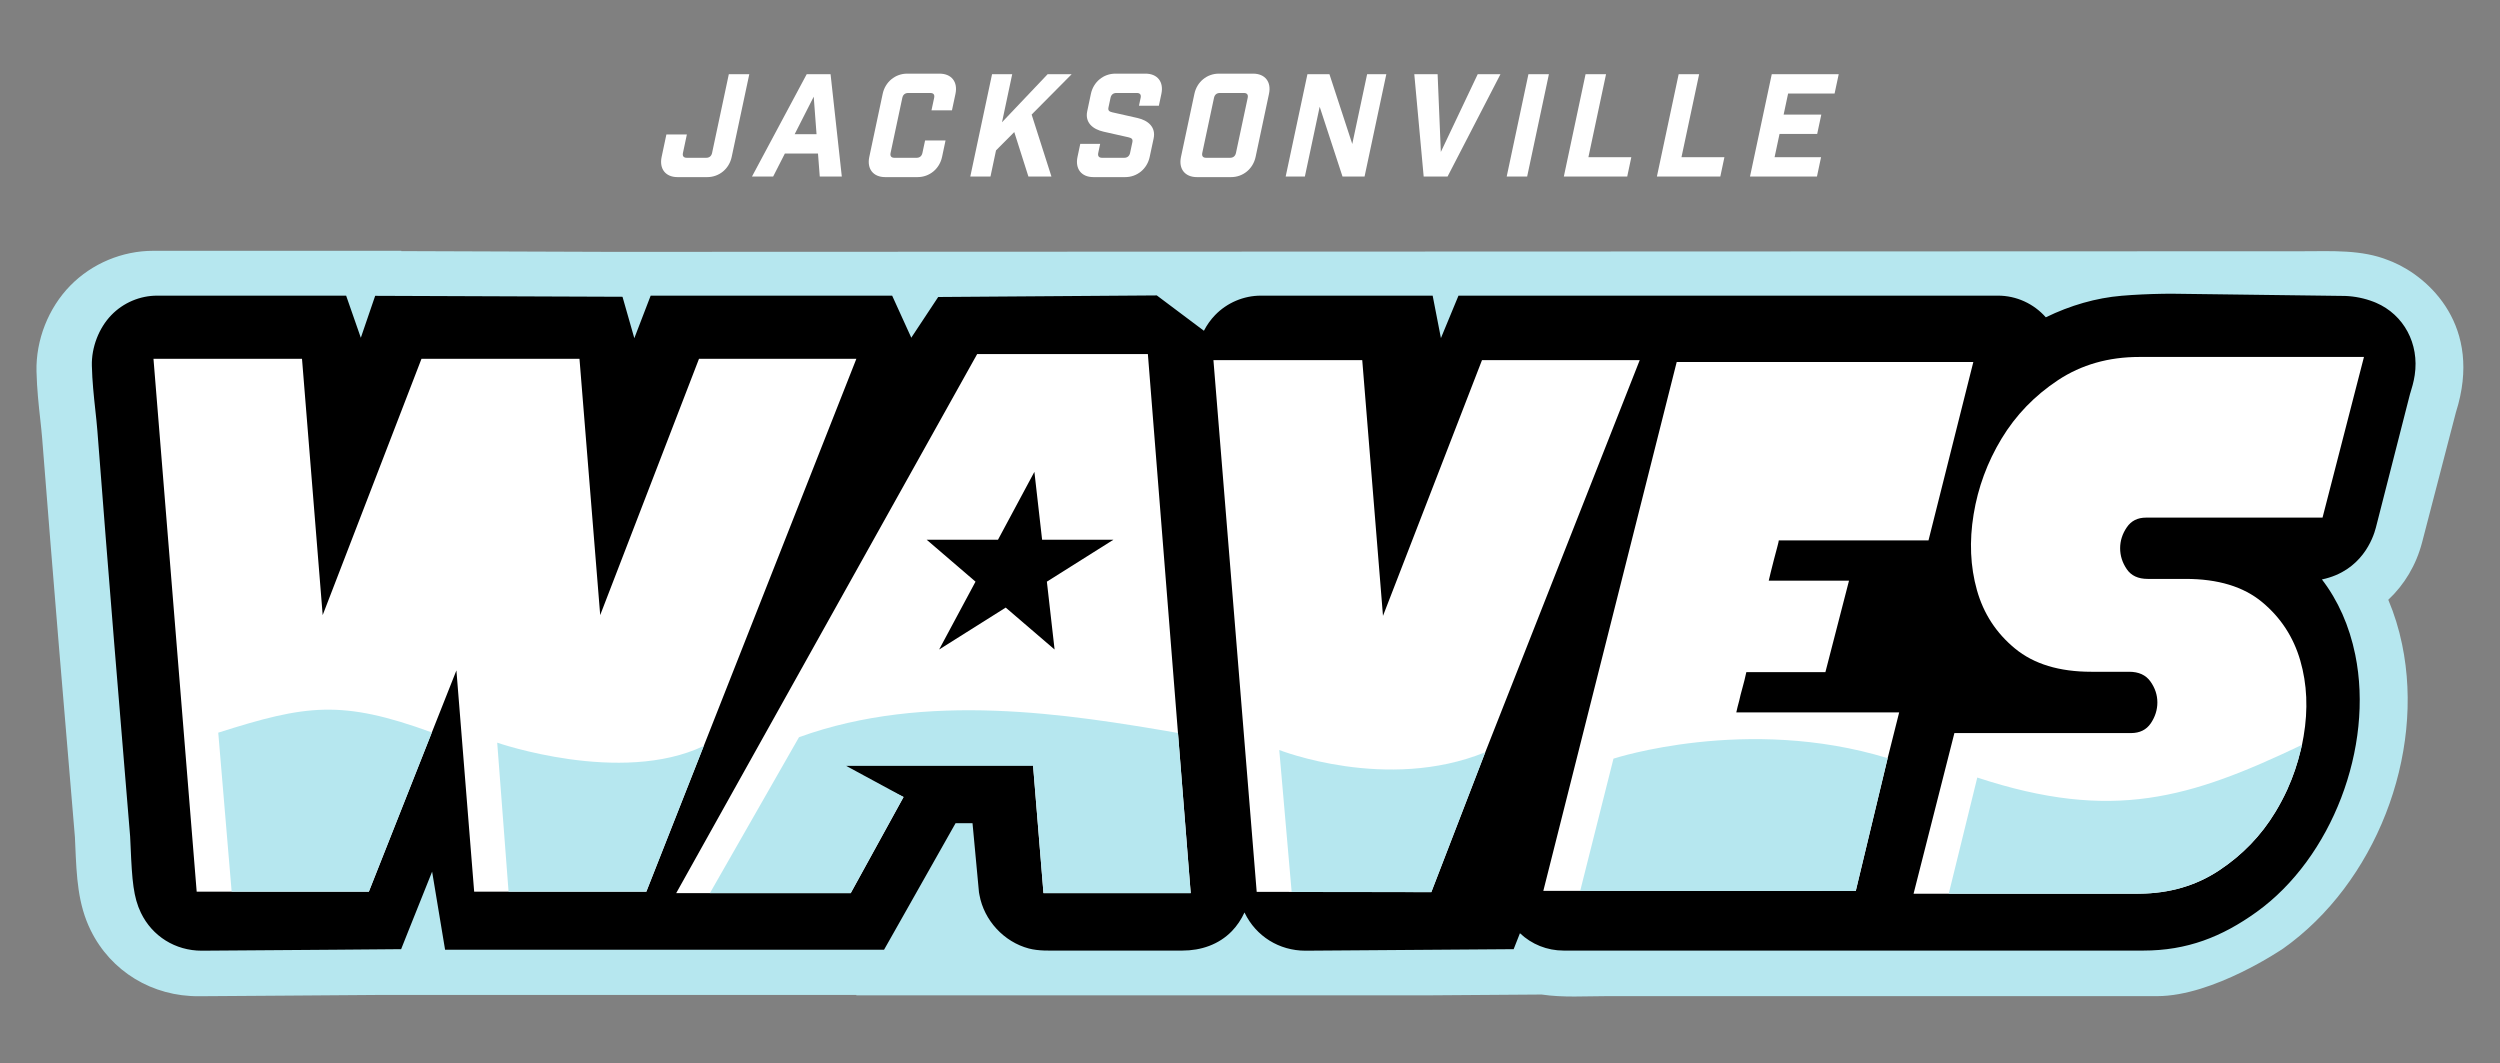
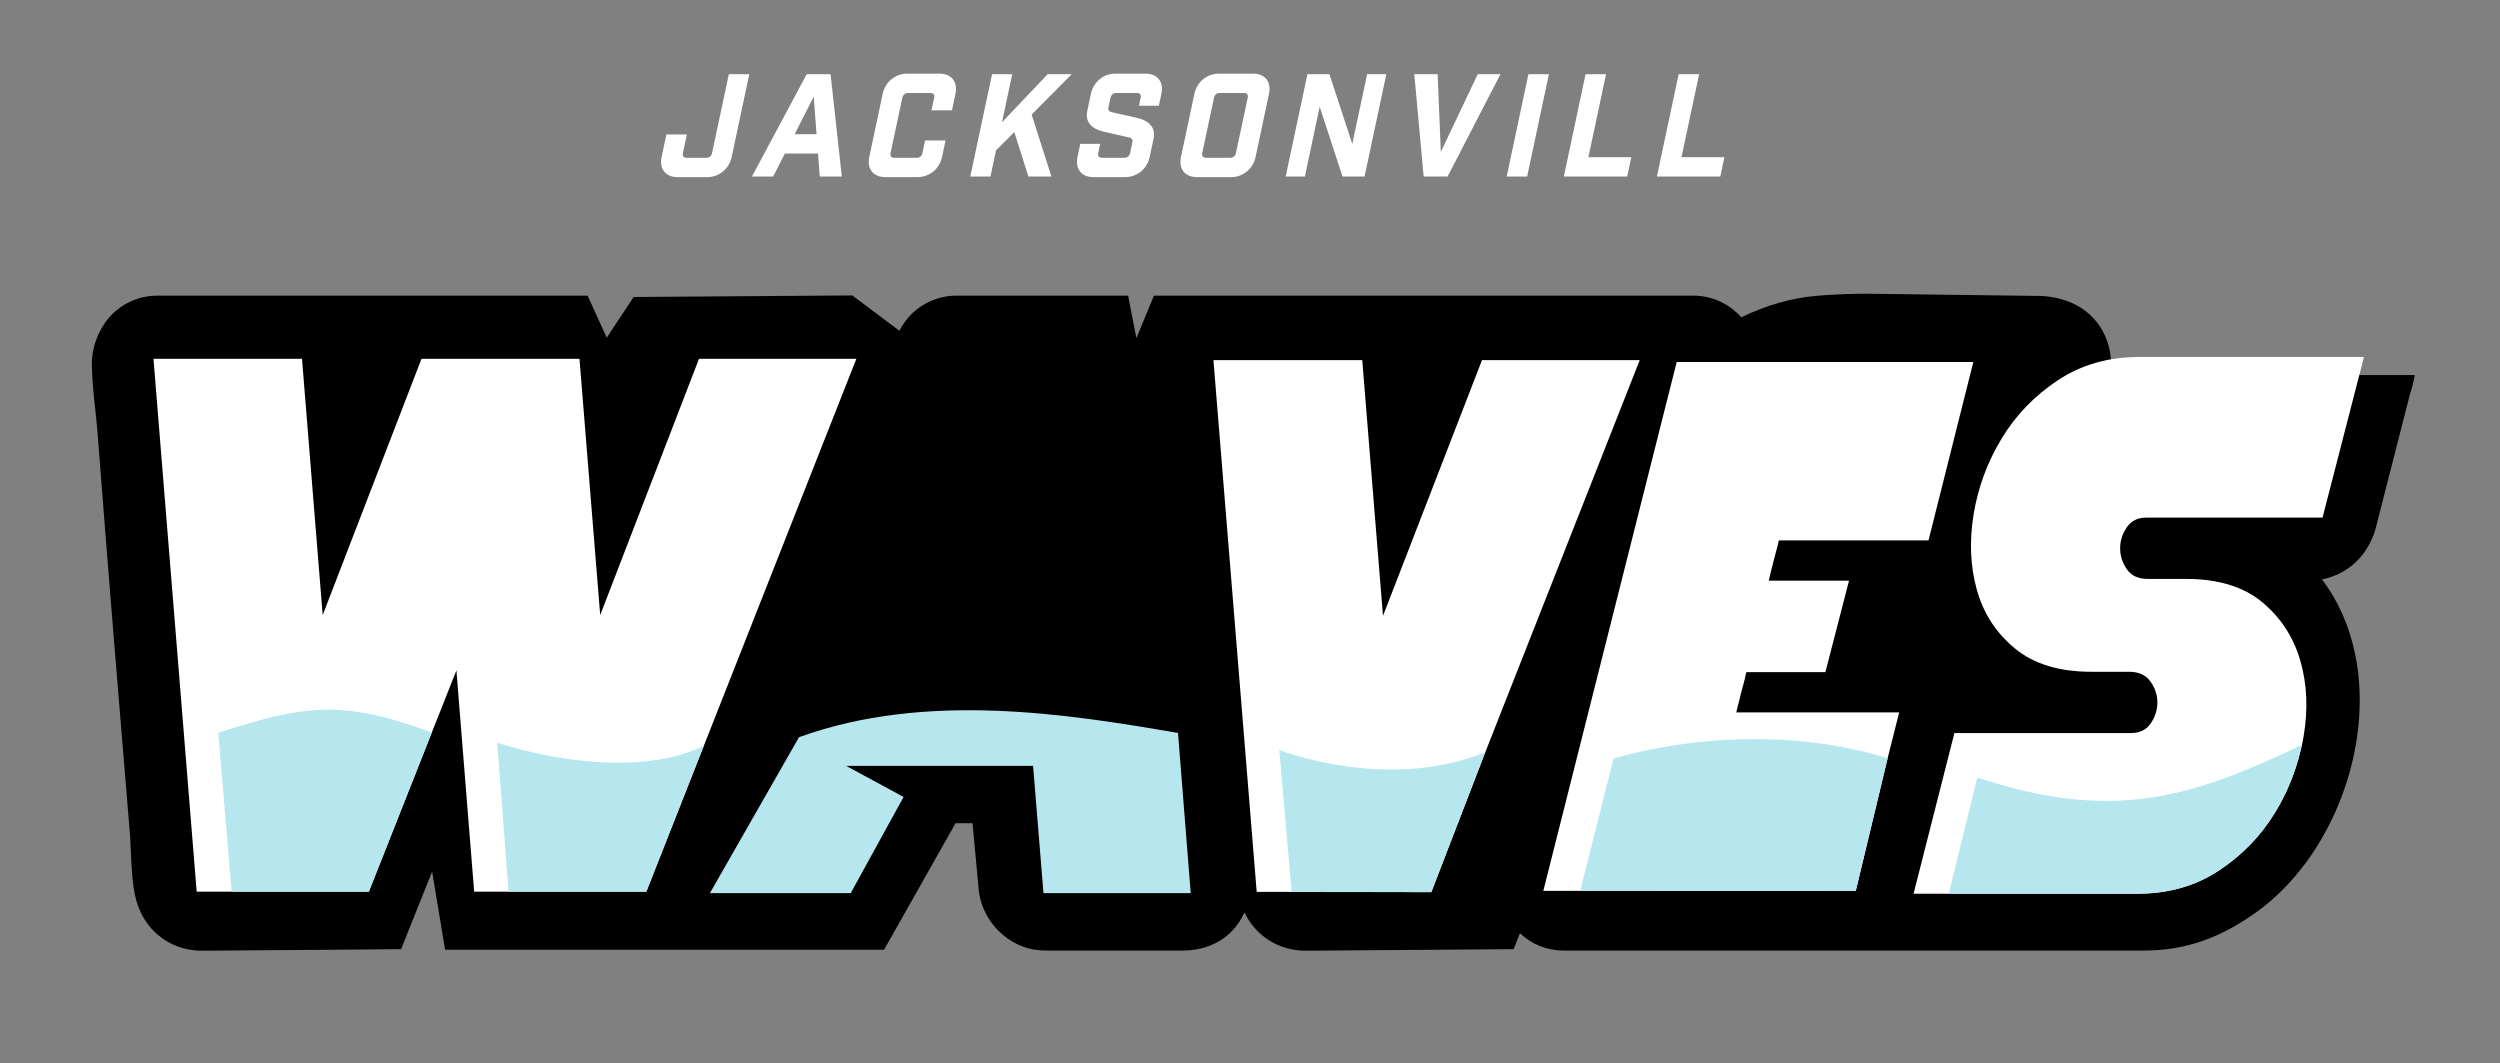
<svg xmlns="http://www.w3.org/2000/svg" viewBox="0 0 871.4 370.642" id="Contours">
  <rect x="0" y="0" width="871.4" height="370.642" fill="#808080" stroke="none" />
  <defs>
    <style>
      .cls-1 {
        fill: #fff;
      }

      .cls-2 {
        fill: #b6e7ef;
      }
    </style>
  </defs>
  <g id="T52a1u">
    <g>
-       <path d="M213.003,87.792l-73.11-.265-.01-.108H53.443c-10.83,0-21.36,4.413-28.9,12.091-7.68,7.825-12.08,19.001-11.82,29.981.15,6.134.76,11.688,1.3,16.583.26,2.398.51,4.66.67,6.685,3.84,49.1,7.93,97.816,11.42,139.013.05.737.08,1.769.13,2.949.47,10.95.88,20.407,5.37,29.548,7.06,14.371,21.55,23.139,37.83,22.972,1.55-.01,3.11-.02,4.67-.029l25.32-.177c10.65-.079,21.31-.157,31.97-.236h167.09v.137h198.75l40.12-.285c7.44,1.111,15.29.56,22.67.56h191.87c19.6,0,43.67-16.426,43.91-16.583,32.06-22.697,49.51-67.275,41.47-106.005-1.13-5.476-2.75-10.675-4.82-15.571,5.62-5.269,9.73-12.1,11.79-20.023l11.8-45.394.02-.049c9.46-29.902-9.42-46.937-22.07-52.285,0,0-1.53-.609-1.53-.609-9.304-3.736-19.613-3.126-29.436-3.123-2.832.001-5.664.002-8.496.003-3.669.001-7.339.003-11.008.004-4.444.002-8.889.003-13.333.005-5.157.002-10.314.004-15.471.006-5.807.002-11.614.004-17.421.007-6.395.002-12.79.005-19.185.007-6.92.003-13.84.005-20.76.008-7.383.003-14.766.006-22.149.008-7.784.003-15.567.006-23.351.009-8.122.003-16.243.006-24.365.009-8.397.003-16.795.006-25.192.01-8.611.003-17.221.006-25.832.01-8.761.003-17.523.007-26.284.01-8.85.003-17.7.007-26.55.01-8.876.003-17.752.007-26.628.01-8.839.003-17.679.007-26.518.01-8.741.003-17.481.007-26.222.01-8.579.003-17.159.006-25.738.01-8.356.003-16.712.006-25.068.009-8.07.003-16.14.006-24.21.009-7.721.003-15.443.006-23.164.009-7.311.003-14.621.006-21.932.008-6.837.003-13.675.005-20.512.008l-18.905.007c-5.704.002-11.407.004-17.111.006-5.043.002-10.086.004-15.129.006l-12.961.005c-3.535.001-7.07.003-10.605.004l-8.062.003c-1.777.001-3.554.001-5.331.002l-2.414.001c-.043 0-.085 0-.128 0Z" class="cls-2" />
      <path d="M330.602,224.92l.066-.056-.066.056Z" class="cls-2" />
    </g>
  </g>
  <g>
    <path d="M254.036,25.87l-5.832,27.439c-.233,1.094-.952,1.691-2.045,1.691h-6.784c-1.093,0-1.559-.597-1.326-1.691l1.367-6.439h-7.138l-1.661,7.827c-.881,4.161,1.377,7.037,5.538,7.037h10.358c4.161,0,7.644-2.876,8.525-7.037l6.136-28.826h-7.138Z" class="cls-1" />
    <path d="M289.504,25.87h-8.323l-19.075,35.671h7.381l4.09-8.029h11.543l.617,8.029h7.685l-3.918-35.671ZM276.989,46.778l6.642-13.081.982,13.081h-7.624Z" class="cls-1" />
    <path d="M327.493,25.668h-11.289c-4.161,0-7.644,2.875-8.535,7.037l-4.668,21.992c-.891,4.161,1.377,7.037,5.538,7.037h11.29c4.161,0,7.644-2.876,8.535-7.037l1.215-5.741h-7.128l-.931,4.354c-.233,1.094-.952,1.691-2.035,1.691h-7.736c-1.083,0-1.559-.597-1.326-1.691l4.091-19.217c.233-1.094.952-1.681,2.045-1.681h7.725c1.094,0,1.559.587,1.326,1.681l-.932,4.364h7.138l1.225-5.751c.881-4.161-1.387-7.037-5.549-7.037Z" class="cls-1" />
    <path d="M373.531,25.87h-8.373l-15.896,16.747,3.554-16.747h-7.027l-7.584,35.671h7.037l1.934-9.123,6.359-6.389,4.931,15.512h8.029l-6.905-21.607,13.942-14.064Z" class="cls-1" />
    <path d="M399.279,25.668h-10.5c-4.161,0-7.644,2.875-8.535,7.037l-1.276,6.045c-.851,3.959,1.924,6.288,5.609,7.128l8.799,1.984c1.033.253,1.559.597,1.326,1.691l-.8,3.756c-.233,1.094-.952,1.691-2.045,1.691h-7.725c-1.093,0-1.559-.597-1.326-1.691l.668-3.169h-6.936l-.962,4.556c-.891,4.161,1.377,7.037,5.538,7.037h11.097c4.161,0,7.644-2.876,8.525-7.037l1.377-6.44c.84-3.959-1.934-6.288-5.619-7.128l-8.799-1.984c-1.033-.243-1.559-.597-1.326-1.681l.719-3.372c.233-1.094.952-1.681,2.045-1.681h7.128c1.093,0,1.559.587,1.326,1.681l-.587,2.774h6.935l.881-4.161c.891-4.161-1.377-7.037-5.538-7.037Z" class="cls-1" />
    <path d="M436.782,25.668h-11.937c-4.161,0-7.644,2.875-8.525,7.037l-4.678,21.992c-.891,4.161,1.377,7.037,5.538,7.037h11.937c4.161,0,7.644-2.876,8.535-7.037l4.668-21.992c.891-4.161-1.377-7.037-5.538-7.037ZM434.899,34.091l-4.091,19.217c-.233,1.094-.952,1.691-2.045,1.691h-8.373c-1.083,0-1.549-.597-1.326-1.691l4.091-19.217c.233-1.094.952-1.681,2.045-1.681h8.373c1.083,0,1.549.587,1.326,1.681Z" class="cls-1" />
    <path d="M476.523,25.87l-5.174,24.32-7.958-24.32h-7.675l-7.584,35.671h6.692l5.164-24.33,7.958,24.33h7.685l7.584-35.671h-6.693Z" class="cls-1" />
    <path d="M515.069,25.87l-12.849,27.095-1.124-27.095h-8.13l3.27,35.671h8.323l18.438-35.671h-7.928Z" class="cls-1" />
    <path d="M532.747,25.87l-7.573,35.671h7.128l7.584-35.671h-7.138Z" class="cls-1" />
    <path d="M553.655,54.797l6.146-28.927h-7.138l-7.573,35.671h22.093l1.428-6.743h-14.955Z" class="cls-1" />
    <path d="M586.096,54.797l6.156-28.927h-7.138l-7.584,35.671h22.103l1.428-6.743h-14.965Z" class="cls-1" />
-     <path d="M639.465,32.603l1.438-6.733h-23.338l-7.584,35.671h23.338l1.428-6.743h-16.2l1.731-8.12h13.122l1.438-6.743h-13.132l1.559-7.33h16.2Z" class="cls-1" />
  </g>
-   <path d="M841.679,130.724c-.37,2.521-1.05,4.68-1.49,6.11-.06.18-.11.35-.16.51l-11.91,46.62c-.93,3.61-4.93,15.11-18.79,18.01,5.59,7.28,9.56,16.13,11.62,26.25,6.58,32.26-8.19,70.8-34.35,89.63-12.17,8.76-24.34,13.48-39.48,13.48h-202.12c-5.76,0-11.13-2.19-15.21-6.05l-2.19,5.56-72.3.53h-.3c-9.13,0-17.21-5.02-21.16-13.2-.02-.04-.04-.09-.06-.13-1.11,2.42-2.6,4.65-4.39,6.5-4.57,4.72-10.8,6.79-17.26,6.79h-42.88c-3.46,0-7.18.18-10.62-.72-8.7-2.3-15.63-9.8-17.23-18.67l-.17-.93-2.25-24.09h-5.9l-21.15,37.43-3.78,6.68h-94.53c-1.54-.03-3.1-.02-4.68,0l-53.8.01-4.52-27.22-8.22,20.53-2.58,6.49-22.9.19-46.34.34h-.3c-9.14,0-17.21-5.02-21.16-13.2-2.6-5.39-3.09-11.15-3.59-23-.05-1.3-.13-3.08-.17-3.62-3.49-41.83-7.57-91.35-11.42-141.42-.18-2.34-.45-4.78-.73-7.36-.52-4.84-1.06-9.85-1.19-15.31-.16-6.38,2.43-13.12,6.78-17.62,4.17-4.32,9.98-6.79,15.95-6.79h65.9l5.12,14.68,5-14.62,86.21.33,4.12,14.44,5.7-14.83h84.17l6.68,14.68.13-.24,9.24-13.97,76.2-.55,16.42,12.32c1.04-2.02,2.35-3.87,3.88-5.45,4.17-4.32,9.98-6.79,15.95-6.79h59.9l2.88,14.8,6.12-14.8h188.06c6.4,0,12.44,2.78,16.66,7.55,8.52-4.16,17.55-6.77,26.44-7.51,4.68-.39,9.35-.6,13.99-.68l3.01-.04,14.19.18,44.85.58,1.84.02c3.4.13,6.74.81,9.94,2.04l.84.34c9.7,4.17,15.12,14.29,13.49,25.19Z" />
+   <path d="M841.679,130.724c-.37,2.521-1.05,4.68-1.49,6.11-.06.18-.11.35-.16.51l-11.91,46.62c-.93,3.61-4.93,15.11-18.79,18.01,5.59,7.28,9.56,16.13,11.62,26.25,6.58,32.26-8.19,70.8-34.35,89.63-12.17,8.76-24.34,13.48-39.48,13.48h-202.12c-5.76,0-11.13-2.19-15.21-6.05l-2.19,5.56-72.3.53h-.3c-9.13,0-17.21-5.02-21.16-13.2-.02-.04-.04-.09-.06-.13-1.11,2.42-2.6,4.65-4.39,6.5-4.57,4.72-10.8,6.79-17.26,6.79h-42.88c-3.46,0-7.18.18-10.62-.72-8.7-2.3-15.63-9.8-17.23-18.67l-.17-.93-2.25-24.09h-5.9l-21.15,37.43-3.78,6.68h-94.53c-1.54-.03-3.1-.02-4.68,0l-53.8.01-4.52-27.22-8.22,20.53-2.58,6.49-22.9.19-46.34.34h-.3c-9.14,0-17.21-5.02-21.16-13.2-2.6-5.39-3.09-11.15-3.59-23-.05-1.3-.13-3.08-.17-3.62-3.49-41.83-7.57-91.35-11.42-141.42-.18-2.34-.45-4.78-.73-7.36-.52-4.84-1.06-9.85-1.19-15.31-.16-6.38,2.43-13.12,6.78-17.62,4.17-4.32,9.98-6.79,15.95-6.79h65.9h84.17l6.68,14.68.13-.24,9.24-13.97,76.2-.55,16.42,12.32c1.04-2.02,2.35-3.87,3.88-5.45,4.17-4.32,9.98-6.79,15.95-6.79h59.9l2.88,14.8,6.12-14.8h188.06c6.4,0,12.44,2.78,16.66,7.55,8.52-4.16,17.55-6.77,26.44-7.51,4.68-.39,9.35-.6,13.99-.68l3.01-.04,14.19.18,44.85.58,1.84.02c3.4.13,6.74.81,9.94,2.04l.84.34c9.7,4.17,15.12,14.29,13.49,25.19Z" />
  <g>
    <g>
      <path d="M243.643,125.06l-34.44,89.34-7.22-89.34h-55.07l-34.44,89.34-7.21-89.34h-51.77l15.06,185.75h60.01l21.96-55.51,8.56-21.62,6.19,77.13h60.01v-.01l20.02-50.79,53.19-134.95h-54.85Z" class="cls-1" />
      <path d="M516.563,125.53l-34.51,89.14-7.23-89.14h-51.87l15.08,185.34,10.9.01,49.97.08,18.81-48.77,53.83-136.66h-54.98Z" class="cls-1" />
      <path d="M618.363,194.9c.42-1.59.79-3.03,1.14-4.3.34-1.28.51-2.02.51-2.23h52.18l15.63-62.19h-103.39l-46.49,184.33,12.85.01,96.05.04,11.12-46.29,4.01-15.95h-56.77c.27-1.27.62-2.65,1.03-4.14.27-1.28.65-2.76,1.13-4.47.48-1.7.93-3.51,1.34-5.42h27.56l8.23-31.89h-27.98c.14-.64.38-1.65.72-3.03.34-1.38.72-2.87,1.13-4.47Z" class="cls-1" />
      <path d="M747.993,180.42h61.55l14.44-56h-78.29c-10.75,0-20.2,2.7-28.36,8.09-8.16,5.4-14.73,12.2-19.68,20.4s-8.2,16.99-9.73,26.38c-1.54,9.38-1.15,18.18,1.15,26.38,2.3,8.2,6.73,15,13.29,20.39,6.56,5.4,15.42,8.09,26.59,8.09h13.18c3.35,0,5.83,1.13,7.43,3.4,1.61,2.27,2.41,4.69,2.41,7.28s-.77,5.02-2.3,7.29c-1.54,2.26-3.84,3.4-6.91,3.4h-61.54l-14.23,55.99h78.07c.22,0,.44,0,.66-.01,10.48-.1,19.71-2.79,27.71-8.08,8.16-5.39,14.72-12.19,19.67-20.39,1.53-2.53,2.9-5.12,4.12-7.77.04-.09.08-.18.12-.28,1.94-4.3,3.45-8.75,4.55-13.35.17-.7.31-1.27.4-1.66.03-.13.05-.24.07-.33.01-.04.02-.07.03-.1.01-.07.03-.14.04-.22.01-.02.01-.03.01-.03.18-.87.35-1.75.5-2.64,1.6-9.39,1.22-18.18-1.15-26.38-2.37-8.2-6.8-15-13.29-20.39-6.49-5.4-15.39-8.1-26.69-8.1h-13.19c-3.35,0-5.79-1.13-7.32-3.4-1.54-2.26-2.31-4.69-2.31-7.28s.77-5.02,2.31-7.28c1.53-2.27,3.76-3.4,6.69-3.4Z" class="cls-1" />
    </g>
-     <polygon points="415.032 311.299 363.712 311.299 360.092 266.949 360.022 266.119 290.502 266.119 314.931 277.821 296.531 311.301 235.702 311.299 340.602 123.409 400.102 123.409 410.592 255.479 415.032 311.299" class="cls-1" />
  </g>
  <polygon points="360.547 164.467 363.236 188.122 388.108 188.122 364.898 202.742 367.587 226.397 350.553 211.777 327.343 226.397 340.026 202.742 322.992 188.122 347.864 188.122 360.547 164.467" />
  <g>
    <path d="M173.308,258.865s43.056,14.941,71.993,1.144l-20.02,50.79-48.015.01-3.958-51.944Z" class="cls-2" />
    <path d="M296.532,311.299l18.42-33.51-20.02-10.84h65.16l3.62,44.35h51.32l-4.43-55.82h-.01c-38.37-6.6-87.803-14.56-132.093,1.48l-31.05,54.34h49.083Z" class="cls-2" />
    <path d="M150.522,255.299l-21.96,55.51h-47.815l-4.674-55.429c30.694-9.76,42.939-11.562,74.45-.081Z" class="cls-2" />
    <path d="M445.895,261.422s37.49,14.783,71.817.767l-18.812,48.77-48.679-.04-4.326-49.497Z" class="cls-2" />
    <path d="M550.793,310.52l11.601-46.086s46.542-15.207,95.567-.165l-11.118,46.291-96.05-.04Z" class="cls-2" />
    <path d="M802.363,259.64c-.02.09-.04.2-.07.33-.09.39-.23.96-.4,1.66-1.1,4.6-2.61,9.05-4.55,13.35-.04.1-.08.19-.12.28-1.22,2.65-2.59,5.24-4.12,7.77-4.95,8.2-11.51,15-19.67,20.39-8,5.29-17.23,7.98-27.71,8.08l-11.08.01h-55.39l9.95-40.49c47.26,15.58,74.23,7.16,113.16-11.38Z" class="cls-2" />
  </g>
</svg>